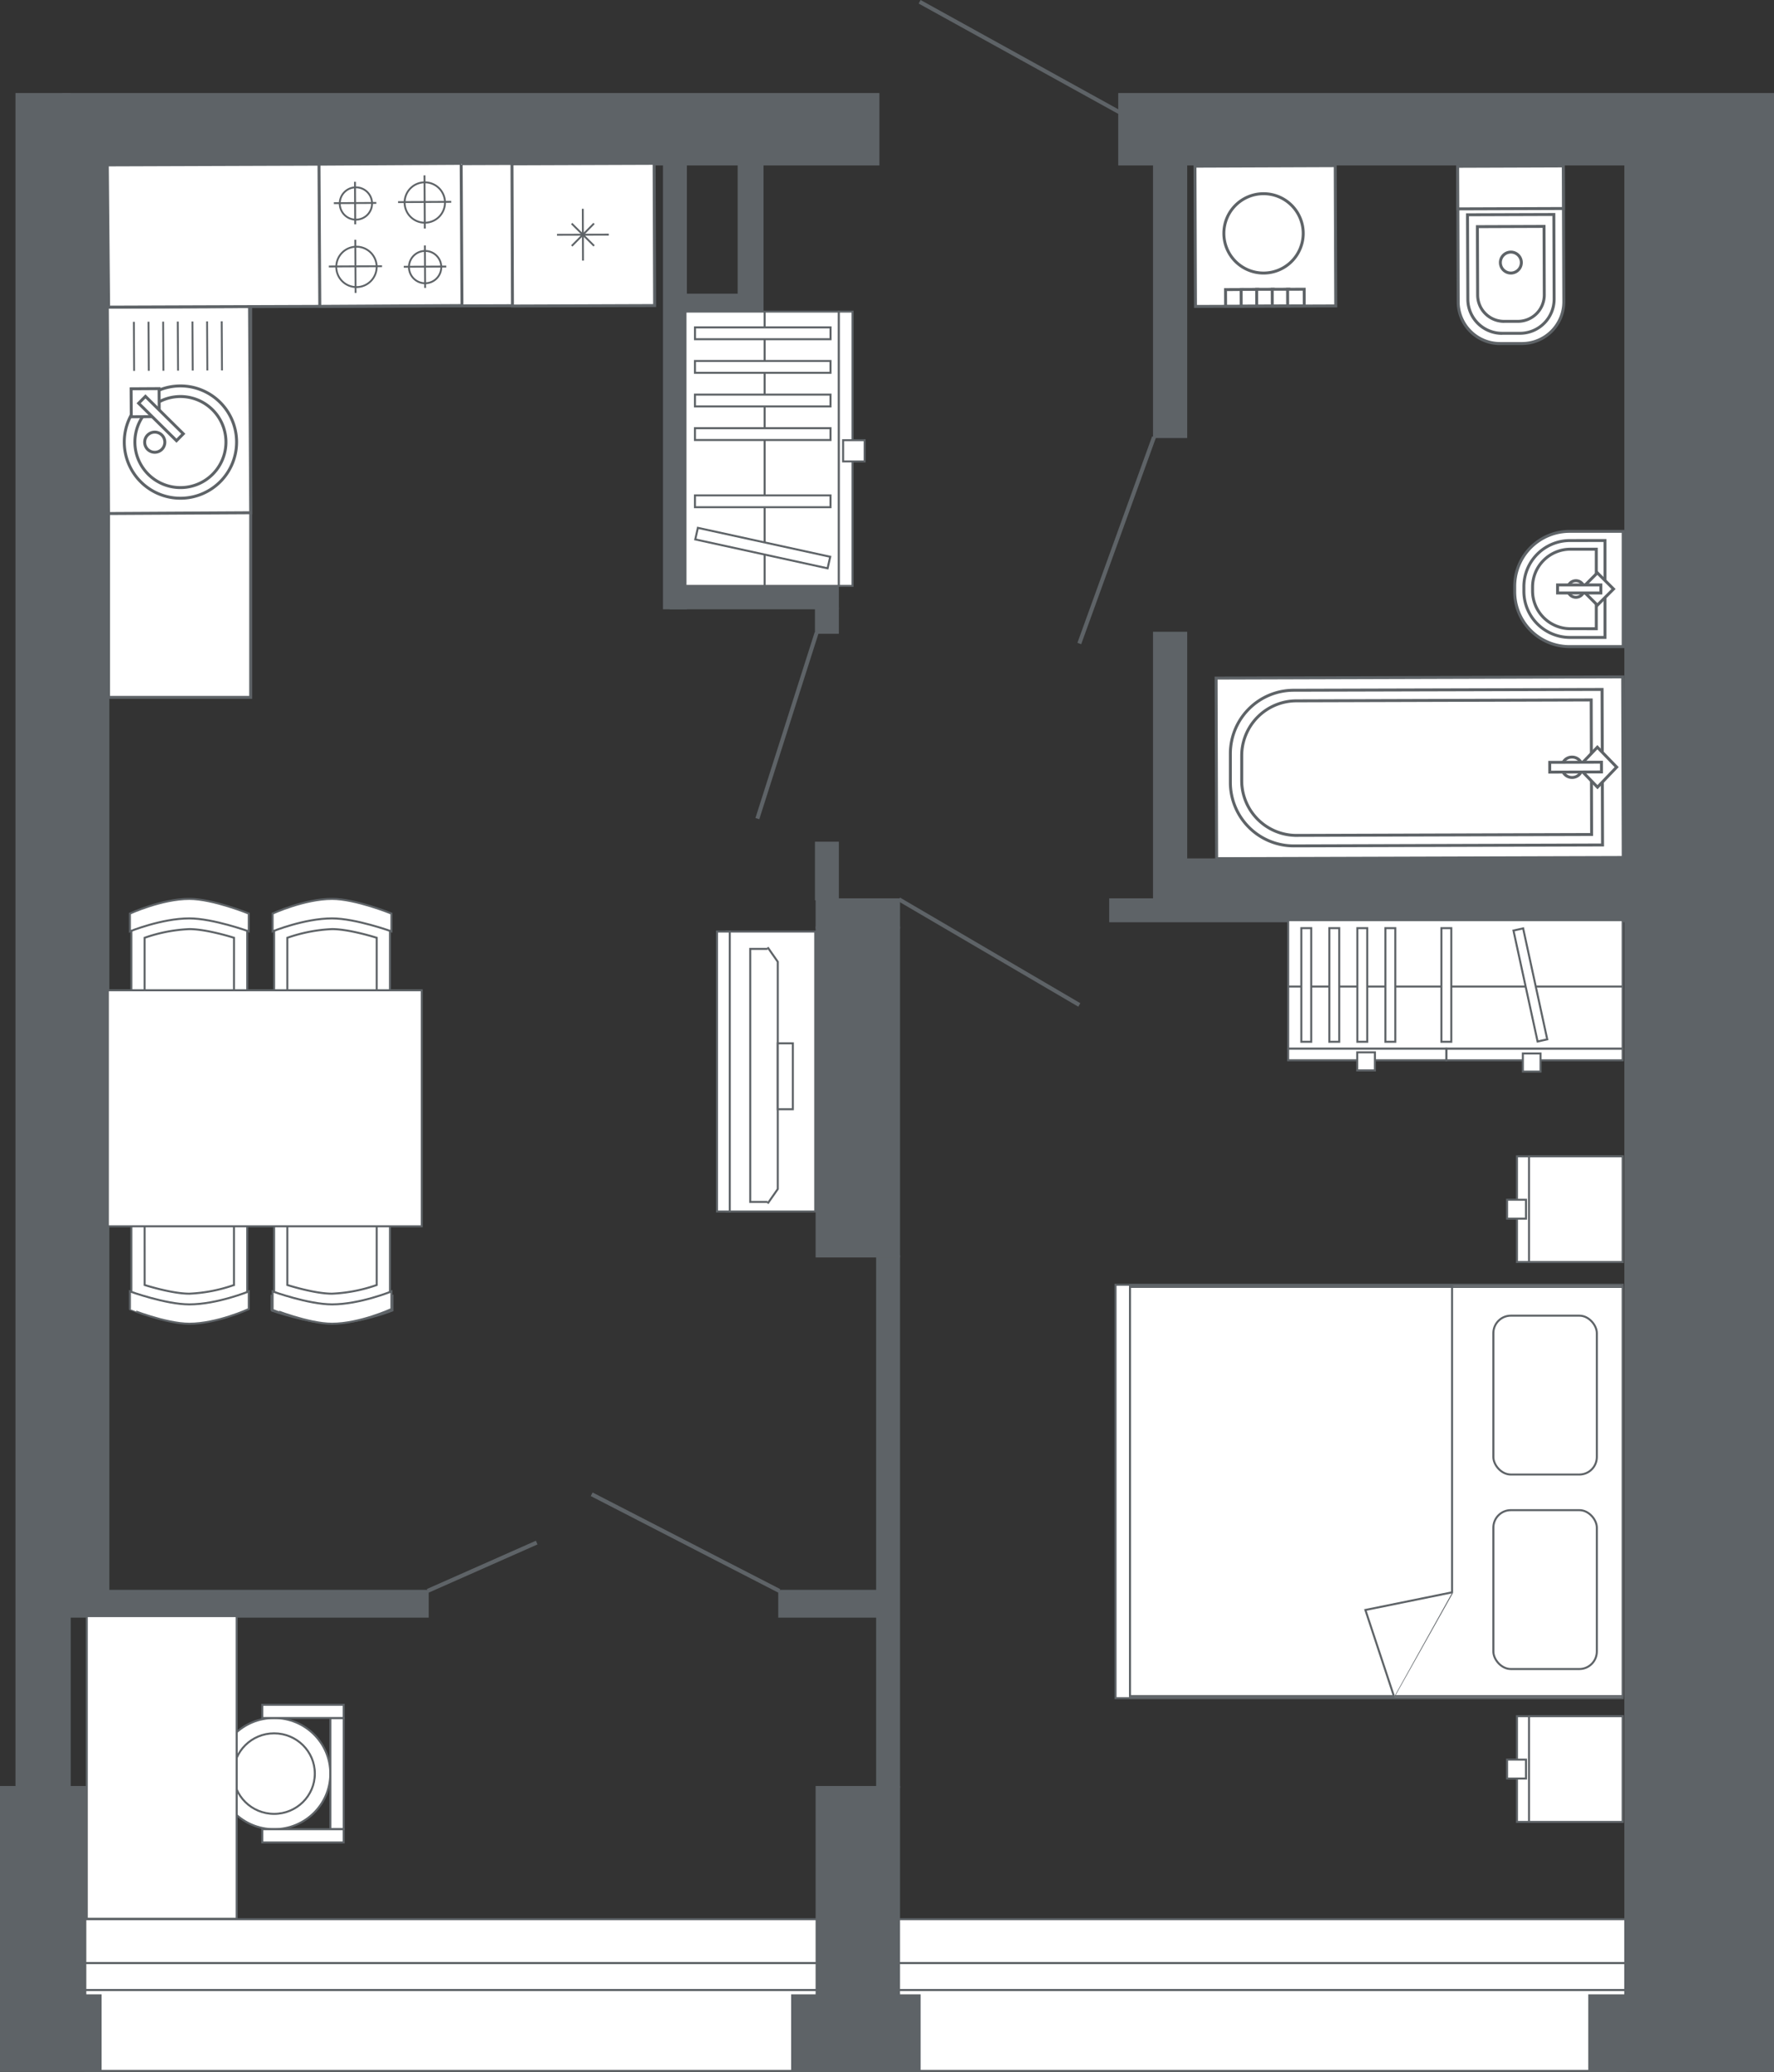
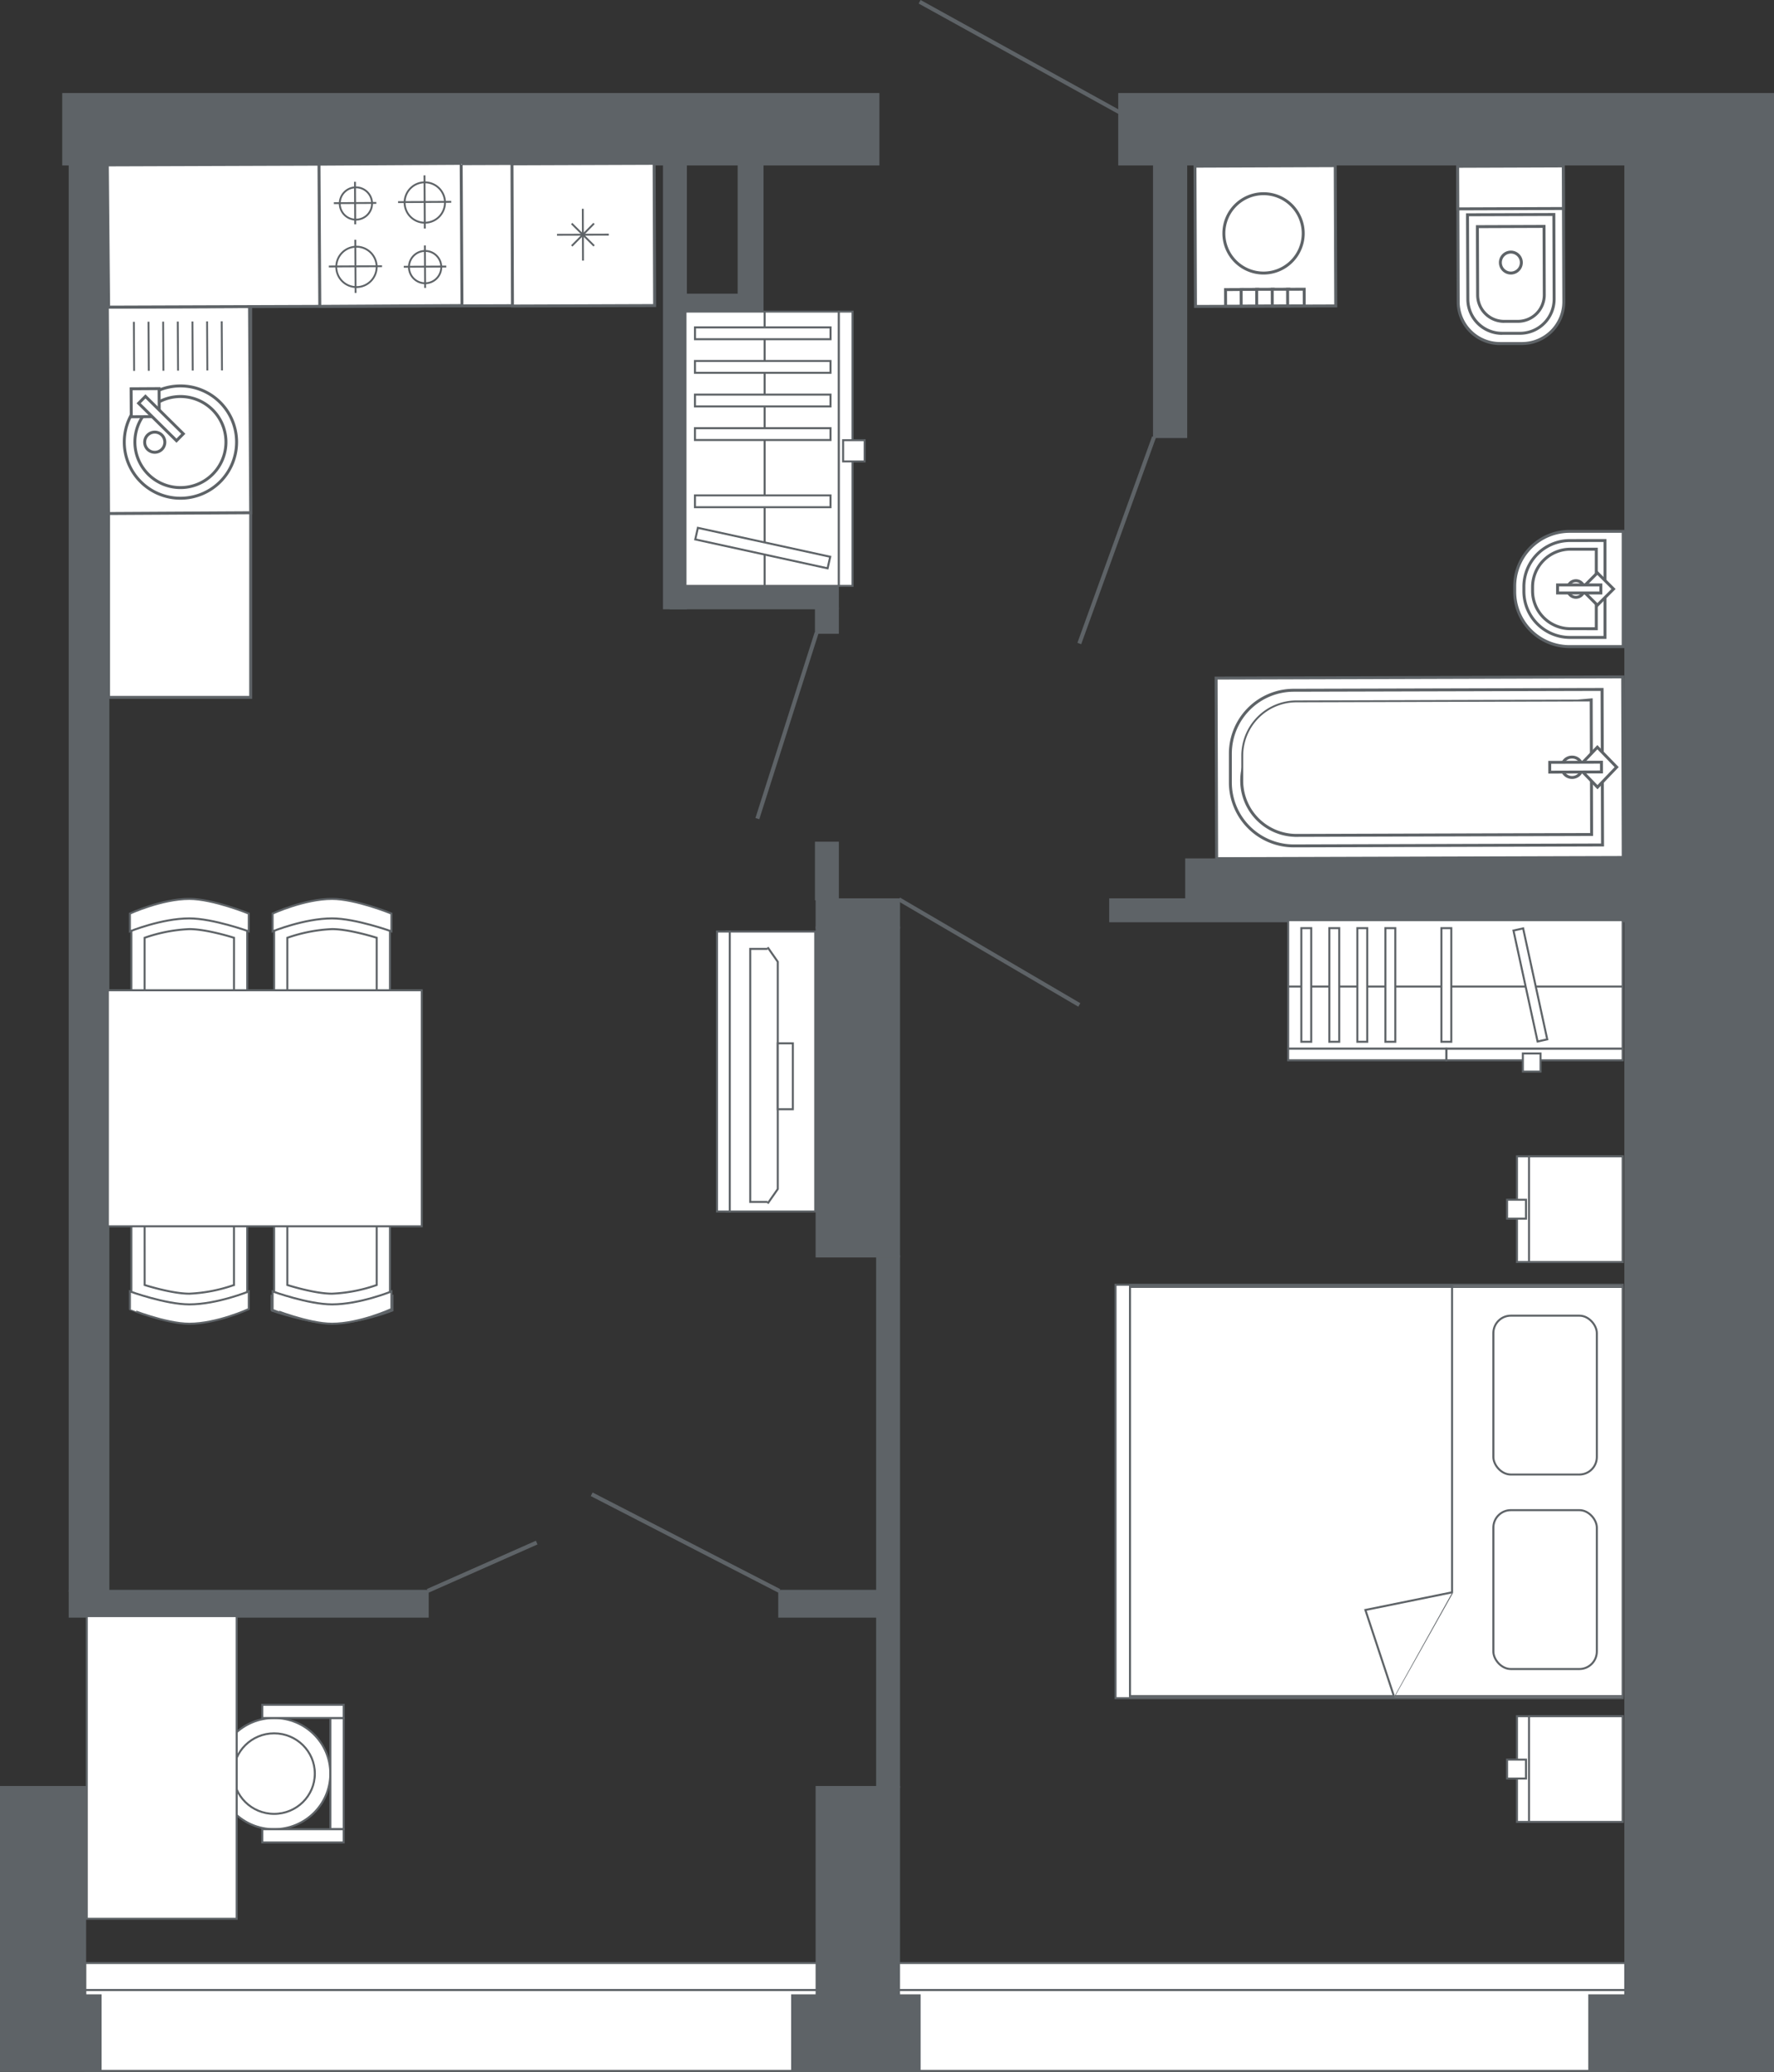
<svg xmlns="http://www.w3.org/2000/svg" viewBox="0 0 439.28 513.06">
  <rect x="0" y="0" width="439.28" height="513.06" fill="#333333" stroke="none" />
  <defs>
    <style>.cls-1,.cls-2,.cls-4{fill:#fff;}.cls-1,.cls-2,.cls-3,.cls-4{stroke:#5e6367;stroke-miterlimit:10;}.cls-1,.cls-3{stroke-width:0.5px;}.cls-3{fill:#5e6367;}.cls-4{stroke-width:0.46px;}</style>
  </defs>
  <g id="walls">
    <rect class="cls-1" x="21.08" y="486.09" width="381.38" height="6.7" />
-     <rect class="cls-1" x="21.08" y="475.25" width="381.38" height="10.84" />
    <rect class="cls-1" x="21.08" y="492.79" width="381.38" height="20.02" />
    <path class="cls-1" d="M209.19,173.81" transform="translate(-43.12 -37.21)" />
    <line class="cls-2" x1="285.76" y1="108.22" x2="267.26" y2="159.35" />
    <line class="cls-2" x1="202.21" y1="156.69" x2="187.54" y2="202.71" />
    <line class="cls-2" x1="222.62" y1="222.7" x2="267.26" y2="248.85" />
    <line class="cls-2" x1="146.51" y1="370.02" x2="192.96" y2="393.94" />
    <line class="cls-2" x1="132.9" y1="381.98" x2="105.91" y2="393.94" />
    <line class="cls-2" x1="227.72" y1="0.44" x2="280.21" y2="29.46" />
    <rect class="cls-3" x="0.25" y="494.1" width="24.66" height="18.71" />
    <rect class="cls-3" x="0.25" y="442.51" width="20.83" height="51.59" />
    <rect class="cls-3" x="196.15" y="494.1" width="31.57" height="18.71" />
    <rect class="cls-3" x="402.47" y="40.72" width="36.57" height="453.38" />
    <rect class="cls-3" x="202.21" y="442.51" width="20.41" height="51.59" />
    <rect class="cls-3" x="202.21" y="229.71" width="20.41" height="81.42" />
-     <rect class="cls-3" x="4.08" y="23.29" width="13.18" height="419.22" />
    <rect class="cls-3" x="393.54" y="494.1" width="45.49" height="18.71" />
    <rect class="cls-3" x="277.15" y="23.29" width="161.89" height="17.43" />
    <rect class="cls-3" x="15.66" y="23.29" width="201.85" height="17.43" />
    <rect class="cls-3" x="217.2" y="311.13" width="5.42" height="131.38" />
    <rect class="cls-3" x="17.26" y="393.94" width="88.65" height="6.38" />
    <rect class="cls-3" x="192.96" y="393.94" width="25.31" height="6.38" />
    <rect class="cls-3" x="17.26" y="40.72" width="9.57" height="353.21" />
    <rect class="cls-3" x="274.91" y="222.7" width="127.55" height="5.42" />
    <rect class="cls-3" x="202.21" y="222.7" width="20.41" height="7.02" />
    <rect class="cls-3" x="164.42" y="38.7" width="5.42" height="111.93" />
    <rect class="cls-3" x="166.07" y="145.21" width="41.4" height="5.42" />
    <rect class="cls-3" x="202.05" y="208.67" width="5.42" height="14.03" />
    <rect class="cls-3" x="202.05" y="150.63" width="5.42" height="6.06" />
-     <rect class="cls-3" x="285.76" y="156.69" width="7.97" height="66.01" />
    <rect class="cls-3" x="293.73" y="212.81" width="108.74" height="9.89" />
    <rect class="cls-3" x="285.76" y="40.72" width="7.97" height="67.5" />
    <polygon class="cls-3" points="168.57 72.97 182.91 72.97 182.91 40.72 188.81 40.72 188.81 77.71 168.57 77.71 168.57 72.97" />
  </g>
  <g id="Furniture">
    <rect class="cls-1" x="212.85" y="114.38" width="37.98" height="67.92" transform="translate(420.57 259.46) rotate(180)" />
    <line class="cls-1" x1="189.34" y1="77.16" x2="189.34" y2="145.08" />
    <rect class="cls-1" x="230.52" y="102.97" width="2.93" height="33.57" transform="translate(308.63 -149.45) rotate(90)" />
    <rect class="cls-1" x="230.52" y="111.29" width="2.93" height="33.57" transform="translate(316.94 -141.13) rotate(90)" />
    <rect class="cls-1" x="230.52" y="119.61" width="2.93" height="33.57" transform="translate(325.26 -132.81) rotate(90)" />
    <rect class="cls-1" x="230.52" y="127.93" width="2.93" height="33.57" transform="translate(333.58 -124.49) rotate(90)" />
    <rect class="cls-1" x="230.52" y="144.57" width="2.93" height="33.57" transform="translate(350.22 -107.85) rotate(90)" />
    <polygon class="cls-1" points="172.16 133.57 172.81 130.71 205.58 137.87 204.93 140.73 172.16 133.57" />
    <rect class="cls-1" x="250.84" y="114.38" width="3.39" height="67.92" transform="translate(461.95 259.46) rotate(-180)" />
    <rect class="cls-1" x="251.9" y="146.21" width="5.33" height="5.26" transform="translate(466 260.47) rotate(-180)" />
    <path class="cls-1" d="M111,329h28.69v29.51s-7.68,2.79-14.34,2.79c-5.69,0-14.35-2.79-14.35-2.79Z" transform="translate(-43.12 -37.21)" />
    <path class="cls-1" d="M114.27,332.64H136.4v22.77a38.51,38.51,0,0,1-11.06,2.15c-4.39,0-11.07-2.15-11.07-2.15Z" transform="translate(-43.12 -37.21)" />
    <path class="cls-2" d="M125.34,364.62c6.83,0,14.71-3.07,14.71-3.07v-3.09s-7.88,2.79-14.71,2.79c-5.84,0-14.72-2.79-14.72-2.79v3.09S119.5,364.62,125.34,364.62Z" transform="translate(-43.12 -37.21)" />
    <path class="cls-1" d="M111,329h28.69v29.51s-7.68,2.79-14.34,2.79c-5.69,0-14.35-2.79-14.35-2.79Z" transform="translate(-43.12 -37.21)" />
    <path class="cls-1" d="M114.27,332.64H136.4v22.77a38.51,38.51,0,0,1-11.06,2.15c-4.39,0-11.07-2.15-11.07-2.15Z" transform="translate(-43.12 -37.21)" />
    <path class="cls-1" d="M125.34,365c6.83,0,14.71-3.63,14.71-3.63V357s-7.88,3.21-14.71,3.21c-5.84,0-14.72-3.21-14.72-3.21v4.41S119.5,365,125.34,365Z" transform="translate(-43.12 -37.21)" />
    <path class="cls-1" d="M75.65,329h28.69v29.51s-7.68,2.79-14.35,2.79c-5.68,0-14.34-2.79-14.34-2.79Z" transform="translate(-43.12 -37.21)" />
    <path class="cls-1" d="M78.93,332.64h22.13v22.77A38.52,38.52,0,0,1,90,357.56c-4.38,0-11.06-2.15-11.06-2.15Z" transform="translate(-43.12 -37.21)" />
    <path class="cls-1" d="M90,365c6.84,0,14.72-3.63,14.72-3.63V357s-7.88,3.21-14.72,3.21c-5.83,0-14.71-3.21-14.71-3.21v4.41S84.16,365,90,365Z" transform="translate(-43.12 -37.21)" />
    <path class="cls-1" d="M104.34,295.89H75.65V266.37s7.68-2.78,14.34-2.78c5.69,0,14.35,2.78,14.35,2.78Z" transform="translate(-43.12 -37.21)" />
    <path class="cls-1" d="M101.06,292.2H78.93V269.43A38.51,38.51,0,0,1,90,267.28c4.39,0,11.07,2.15,11.07,2.15Z" transform="translate(-43.12 -37.21)" />
    <path class="cls-1" d="M90,259.8c-6.83,0-14.71,3.63-14.71,3.63v4.41s7.88-3.21,14.71-3.21c5.84,0,14.72,3.21,14.72,3.21v-4.41S95.83,259.8,90,259.8Z" transform="translate(-43.12 -37.21)" />
    <path class="cls-1" d="M139.68,295.89H111V266.37s7.68-2.78,14.35-2.78c5.68,0,14.34,2.78,14.34,2.78Z" transform="translate(-43.12 -37.21)" />
    <path class="cls-1" d="M136.4,292.2H114.27V269.43a38.52,38.52,0,0,1,11.07-2.15c4.38,0,11.06,2.15,11.06,2.15Z" transform="translate(-43.12 -37.21)" />
    <path class="cls-1" d="M125.34,259.8c-6.84,0-14.72,3.63-14.72,3.63v4.41s7.88-3.21,14.72-3.21c5.83,0,14.71,3.21,14.71,3.21v-4.41S131.17,259.8,125.34,259.8Z" transform="translate(-43.12 -37.21)" />
    <rect class="cls-1" x="69.84" y="282.43" width="77.72" height="58.44" transform="translate(174.27 586.09) rotate(-180)" />
    <rect class="cls-1" x="387.59" y="239.58" width="31.84" height="82.83" transform="translate(79.4 647.29) rotate(-90)" />
    <line class="cls-1" x1="318.98" y1="244.29" x2="401.81" y2="244.29" />
    <rect class="cls-1" x="322.24" y="229.83" width="2.45" height="28.14" />
    <rect class="cls-1" x="329.17" y="229.83" width="2.45" height="28.14" />
    <rect class="cls-1" x="336.11" y="229.83" width="2.45" height="28.14" />
    <rect class="cls-1" x="343.05" y="229.83" width="2.45" height="28.14" />
    <rect class="cls-1" x="356.92" y="229.83" width="2.45" height="28.14" />
    <polygon class="cls-1" points="377.16 229.89 374.77 230.43 380.74 257.9 383.13 257.37 377.16 229.89" />
    <rect class="cls-1" x="421.67" y="276.5" width="2.85" height="43.67" transform="translate(81.64 684.22) rotate(-90)" />
    <rect class="cls-1" x="420.16" y="298.12" width="4.47" height="4.38" transform="translate(78.97 685.5) rotate(-90)" />
    <rect class="cls-1" x="380.26" y="278.75" width="2.85" height="39.16" transform="translate(40.22 642.8) rotate(-90)" />
-     <rect class="cls-1" x="379.16" y="297.84" width="4.47" height="4.38" transform="translate(38.24 644.22) rotate(-90)" />
    <rect class="cls-1" x="179.9" y="230.68" width="21.97" height="69.31" />
    <rect class="cls-1" x="220.66" y="267.89" width="3.15" height="69.31" transform="translate(401.36 567.88) rotate(-180)" />
    <polyline class="cls-1" points="190.09 297.63 185.77 297.63 185.77 234.97 190.09 234.97" />
    <polyline class="cls-1" points="190.09 234.58 192.59 238.16 192.59 294.44 190.09 298.02" />
    <rect class="cls-1" x="192.59" y="258.35" width="3.73" height="16.32" />
    <rect class="cls-1" x="276.23" y="318.14" width="125.58" height="102.37" />
    <rect class="cls-1" x="279.81" y="318.67" width="122" height="101.33" />
    <rect class="cls-1" x="369.79" y="373.95" width="25.62" height="39.34" rx="4.33" />
    <polygon class="cls-1" points="359.56 318.67 279.81 318.67 279.81 419.99 345.18 419.99 359.56 394.36 359.56 318.67" />
    <polyline class="cls-1" points="359.63 394.29 338.1 398.67 345.22 420.18" />
    <rect class="cls-1" x="369.79" y="325.79" width="25.62" height="39.34" rx="4.33" />
    <rect class="cls-1" x="375.64" y="424.98" width="26.17" height="26.17" />
    <rect class="cls-1" x="373.19" y="435.73" width="4.68" height="4.68" />
    <rect class="cls-1" x="378.62" y="424.98" width="23.19" height="26.17" />
    <rect class="cls-1" x="375.64" y="286.34" width="26.17" height="26.17" />
    <rect class="cls-1" x="373.19" y="297.09" width="4.68" height="4.68" />
    <rect class="cls-1" x="378.62" y="286.34" width="23.19" height="26.17" />
    <rect class="cls-2" x="27.01" y="75.92" width="34.93" height="96.63" />
    <rect class="cls-4" x="27.01" y="75.92" width="34.93" height="96.63" />
    <rect class="cls-2" x="69.97" y="113.33" width="34.93" height="50.82" transform="translate(-43.88 -36.73) rotate(-0.32)" />
    <rect class="cls-4" x="69.97" y="113.33" width="34.93" height="50.82" transform="translate(-43.88 -36.73) rotate(-0.32)" />
    <path class="cls-2" d="M87.87,160.45a13.77,13.77,0,1,1,13.7-13.85,13.77,13.77,0,0,1-13.7,13.85" transform="translate(-43.12 -37.21)" />
    <path class="cls-4" d="M87.87,160.45a13.77,13.77,0,1,1,13.7-13.85A13.77,13.77,0,0,1,87.87,160.45Z" transform="translate(-43.12 -37.21)" />
    <path class="cls-2" d="M84.93,157.44a11.14,11.14,0,1,1,13.63-7.89,11.13,11.13,0,0,1-13.63,7.89" transform="translate(-43.12 -37.21)" />
    <path class="cls-4" d="M84.93,157.44a11.14,11.14,0,1,1,13.63-7.89A11.13,11.13,0,0,1,84.93,157.44Z" transform="translate(-43.12 -37.21)" />
    <line class="cls-4" x1="54.9" y1="79.56" x2="54.97" y2="91.72" />
    <line class="cls-4" x1="51.28" y1="79.59" x2="51.34" y2="91.73" />
    <line class="cls-4" x1="47.65" y1="79.61" x2="47.72" y2="91.76" />
    <line class="cls-4" x1="44.02" y1="79.63" x2="44.09" y2="91.78" />
    <line class="cls-4" x1="40.4" y1="79.65" x2="40.46" y2="91.8" />
    <line class="cls-4" x1="36.77" y1="79.67" x2="36.84" y2="91.82" />
    <line class="cls-4" x1="33.15" y1="79.69" x2="33.21" y2="91.84" />
    <path class="cls-2" d="M81.45,149.07a2.36,2.36,0,1,1,2.35-2.37,2.36,2.36,0,0,1-2.35,2.37" transform="translate(-43.12 -37.21)" />
    <path class="cls-4" d="M81.45,149.07a2.36,2.36,0,1,1,2.35-2.37A2.36,2.36,0,0,1,81.45,149.07Z" transform="translate(-43.12 -37.21)" />
    <rect class="cls-2" x="75.73" y="133.61" width="6.66" height="6.66" transform="translate(-43.92 -36.75) rotate(-0.34)" />
    <rect class="cls-4" x="75.73" y="133.61" width="6.66" height="6.66" transform="translate(-43.92 -36.75) rotate(-0.34)" />
    <rect class="cls-2" x="81.91" y="134.42" width="2.13" height="12.91" transform="translate(-118.66 63.61) rotate(-45.33)" />
    <rect class="cls-4" x="81.91" y="134.42" width="2.13" height="12.91" transform="translate(-118.66 63.61) rotate(-45.33)" />
    <polygon class="cls-2" points="136.8 75.53 27.03 75.91 26.71 40.97 136.5 40.59 136.8 75.53" />
    <polygon class="cls-4" points="136.8 75.53 27.03 75.91 26.71 40.97 136.5 40.59 136.8 75.53" />
    <rect class="cls-2" x="122.34" y="77.9" width="34.94" height="34.94" transform="translate(-43.65 -36.43) rotate(-0.32)" />
    <rect class="cls-4" x="122.34" y="77.9" width="34.94" height="34.94" transform="translate(-43.65 -36.43) rotate(-0.32)" />
    <path class="cls-4" d="M144.39,103.41a4,4,0,1,1,4,3.94A4,4,0,0,1,144.39,103.41Z" transform="translate(-43.12 -37.21)" />
    <path class="cls-4" d="M126.39,103.37a5,5,0,1,1,5,4.93A5,5,0,0,1,126.39,103.37Z" transform="translate(-43.12 -37.21)" />
    <path class="cls-4" d="M143.31,87.43a5,5,0,1,1,5,4.93A5,5,0,0,1,143.31,87.43Z" transform="translate(-43.12 -37.21)" />
    <path class="cls-4" d="M127.25,87.66a4,4,0,1,1,4,3.94A4,4,0,0,1,127.25,87.66Z" transform="translate(-43.12 -37.21)" />
    <line class="cls-4" x1="105.27" y1="71.29" x2="105.21" y2="60.77" />
    <line class="cls-4" x1="99.98" y1="66.06" x2="110.5" y2="66" />
    <line class="cls-4" x1="88.05" y1="72.53" x2="87.98" y2="59.37" />
    <line class="cls-4" x1="81.43" y1="65.99" x2="94.6" y2="65.92" />
    <line class="cls-4" x1="105.19" y1="56.59" x2="105.11" y2="43.43" />
    <line class="cls-4" x1="98.57" y1="50.05" x2="111.73" y2="49.98" />
    <line class="cls-4" x1="87.96" y1="55.55" x2="87.9" y2="45.02" />
    <line class="cls-4" x1="82.67" y1="50.31" x2="93.19" y2="50.25" />
    <rect class="cls-2" x="170.08" y="77.87" width="34.93" height="34.94" transform="translate(-43.44 -36.57) rotate(-0.2)" />
    <rect class="cls-4" x="170.08" y="77.87" width="34.93" height="34.94" transform="translate(-43.44 -36.57) rotate(-0.2)" />
    <line class="cls-4" x1="137.92" y1="58.14" x2="150.75" y2="58.1" />
    <line class="cls-4" x1="144.36" y1="64.53" x2="144.31" y2="51.71" />
    <line class="cls-4" x1="141.58" y1="60.9" x2="147.09" y2="55.34" />
    <line class="cls-4" x1="147.11" y1="60.88" x2="141.56" y2="55.36" />
    <rect class="cls-2" x="344.46" y="205.1" width="100.41" height="44.45" transform="translate(-43.8 -36.03) rotate(-0.17)" />
    <rect class="cls-4" x="344.46" y="205.1" width="100.41" height="44.45" transform="translate(-43.8 -36.03) rotate(-0.17)" />
    <path class="cls-2" d="M439.69,208.07l.12,38.24-76.28.23A15.57,15.57,0,0,1,347.92,231l0-7.12a15.57,15.57,0,0,1,15.52-15.61Z" transform="translate(-43.12 -37.21)" />
    <path class="cls-4" d="M439.69,208.07l.12,38.24-76.28.23A15.57,15.57,0,0,1,347.92,231l0-7.12a15.57,15.57,0,0,1,15.52-15.61Z" transform="translate(-43.12 -37.21)" />
-     <path class="cls-2" d="M437,210.67l.1,33.05-72.88.22a13.43,13.43,0,0,1-13.49-13.4l0-6.16a13.45,13.45,0,0,1,13.41-13.49Z" transform="translate(-43.12 -37.21)" />
+     <path class="cls-2" d="M437,210.67l.1,33.05-72.88.22a13.43,13.43,0,0,1-13.49-13.4a13.45,13.45,0,0,1,13.41-13.49Z" transform="translate(-43.12 -37.21)" />
    <path class="cls-4" d="M437,210.67l.1,33.05-72.88.22a13.43,13.43,0,0,1-13.49-13.4l0-6.16a13.45,13.45,0,0,1,13.41-13.49Z" transform="translate(-43.12 -37.21)" />
    <path class="cls-2" d="M432.29,224.82a2.39,2.39,0,1,1-2.28,2.4,2.35,2.35,0,0,1,2.28-2.4" transform="translate(-43.12 -37.21)" />
    <path class="cls-4" d="M432.29,224.82a2.39,2.39,0,1,1-2.28,2.4A2.35,2.35,0,0,1,432.29,224.82Z" transform="translate(-43.12 -37.21)" />
    <polygon class="cls-2" points="395.54 185.22 400.13 189.96 395.57 194.73 390.98 189.99 395.54 185.22" />
    <polygon class="cls-4" points="395.54 185.22 400.13 189.96 395.57 194.73 390.98 189.99 395.54 185.22" />
    <rect class="cls-2" x="427.02" y="226.08" width="12.54" height="2.15" transform="translate(-43.89 -35.75) rotate(-0.19)" />
    <rect class="cls-4" x="427.02" y="226.08" width="12.54" height="2.15" transform="translate(-43.89 -35.75) rotate(-0.19)" />
    <path class="cls-2" d="M414.58,122.14l5.46,0a10.22,10.22,0,0,0,10.18-10.25l-.13-33.47-25.88.1.12,33.46a10.22,10.22,0,0,0,10.25,10.18" transform="translate(-43.12 -37.21)" />
    <path class="cls-4" d="M414.58,122.14l5.46,0a10.22,10.22,0,0,0,10.18-10.25l-.13-33.47-25.88.1.12,33.46A10.22,10.22,0,0,0,414.58,122.14Z" transform="translate(-43.12 -37.21)" />
    <path class="cls-2" d="M415.08,119.61l4.45,0a8.33,8.33,0,0,0,8.29-8.36l-.07-20.79-21.11.07.08,20.8a8.34,8.34,0,0,0,8.36,8.3" transform="translate(-43.12 -37.21)" />
    <path class="cls-4" d="M415.08,119.61l4.45,0a8.33,8.33,0,0,0,8.29-8.36l-.07-20.79-21.11.07.08,20.8A8.34,8.34,0,0,0,415.08,119.61Z" transform="translate(-43.12 -37.21)" />
    <path class="cls-2" d="M415.58,116.65H419a6.4,6.4,0,0,0,6.38-6.43l-.06-16.81-16.23.06.06,16.81a6.4,6.4,0,0,0,6.43,6.38" transform="translate(-43.12 -37.21)" />
    <path class="cls-4" d="M415.58,116.65H419a6.4,6.4,0,0,0,6.38-6.43l-.06-16.81-16.23.06.06,16.81A6.4,6.4,0,0,0,415.58,116.65Z" transform="translate(-43.12 -37.21)" />
    <path class="cls-2" d="M414.78,102.24a2.46,2.46,0,1,1,2.47,2.45,2.47,2.47,0,0,1-2.47-2.45" transform="translate(-43.12 -37.21)" />
    <path class="cls-4" d="M414.78,102.24a2.46,2.46,0,1,1,2.47,2.45A2.47,2.47,0,0,1,414.78,102.24Z" transform="translate(-43.12 -37.21)" />
    <rect class="cls-2" x="404.23" y="78.45" width="25.89" height="10.27" transform="translate(-43.42 -35.72) rotate(-0.2)" />
    <rect class="cls-4" x="404.23" y="78.45" width="25.89" height="10.27" transform="translate(-43.42 -35.72) rotate(-0.2)" />
    <rect class="cls-2" x="339.21" y="78.46" width="34.46" height="34.46" transform="translate(-43.46 -35.93) rotate(-0.21)" />
    <rect class="cls-4" x="339.21" y="78.46" width="34.46" height="34.46" transform="translate(-43.46 -35.93) rotate(-0.21)" />
    <rect class="cls-2" x="346.74" y="109.05" width="3.85" height="3.85" transform="translate(-43.55 -35.87) rotate(-0.22)" />
    <rect class="cls-4" x="346.74" y="109.05" width="3.85" height="3.85" transform="translate(-43.55 -35.87) rotate(-0.22)" />
    <rect class="cls-2" x="350.59" y="109.04" width="3.84" height="3.85" transform="translate(-43.48 -36.07) rotate(-0.19)" />
    <rect class="cls-4" x="350.59" y="109.04" width="3.84" height="3.85" transform="translate(-43.48 -36.07) rotate(-0.19)" />
    <rect class="cls-2" x="354.43" y="109.02" width="3.84" height="3.85" transform="translate(-43.48 -36.06) rotate(-0.19)" />
    <rect class="cls-4" x="354.43" y="109.02" width="3.84" height="3.85" transform="translate(-43.48 -36.06) rotate(-0.19)" />
    <rect class="cls-2" x="358.28" y="109.01" width="3.85" height="3.85" transform="translate(-43.48 -36.05) rotate(-0.19)" />
    <rect class="cls-4" x="358.28" y="109.01" width="3.85" height="3.85" transform="translate(-43.48 -36.05) rotate(-0.19)" />
    <rect class="cls-2" x="362.09" y="109" width="3.84" height="3.85" transform="translate(-43.48 -36.03) rotate(-0.19)" />
    <rect class="cls-4" x="362.09" y="109" width="3.84" height="3.85" transform="translate(-43.48 -36.03) rotate(-0.19)" />
    <path class="cls-2" d="M356,85.31A9.69,9.69,0,1,1,346.31,95,9.69,9.69,0,0,1,356,85.31" transform="translate(-43.12 -37.21)" />
    <path class="cls-4" d="M356,85.31A9.69,9.69,0,1,1,346.31,95,9.69,9.69,0,0,1,356,85.31Z" transform="translate(-43.12 -37.21)" />
    <path class="cls-2" d="M444.92,168.92v28.27H431.79a13.44,13.44,0,0,1-13.46-13.44v-1.36a13.46,13.46,0,0,1,13.44-13.47Z" transform="translate(-43.12 -37.21)" />
    <path class="cls-4" d="M444.92,168.92v28.27H431.79a13.44,13.44,0,0,1-13.46-13.44v-1.36a13.46,13.46,0,0,1,13.44-13.47Z" transform="translate(-43.12 -37.21)" />
    <path class="cls-2" d="M440.41,171.19l0,23.73H431.9a11.29,11.29,0,0,1-11.3-11.29v-1.14a11.28,11.28,0,0,1,11.28-11.29Z" transform="translate(-43.12 -37.21)" />
    <path class="cls-4" d="M440.41,171.19l0,23.73H431.9a11.29,11.29,0,0,1-11.3-11.29v-1.14a11.28,11.28,0,0,1,11.28-11.29Z" transform="translate(-43.12 -37.21)" />
    <path class="cls-2" d="M438.26,173.34l0,19.42H432a9.24,9.24,0,0,1-9.25-9.24v-.94a9.24,9.24,0,0,1,9.24-9.24Z" transform="translate(-43.12 -37.21)" />
    <path class="cls-4" d="M438.26,173.34l0,19.42H432a9.24,9.24,0,0,1-9.25-9.24v-.94a9.24,9.24,0,0,1,9.24-9.24Z" transform="translate(-43.12 -37.21)" />
    <path class="cls-2" d="M433.34,181.14a1.92,1.92,0,1,1-1.91,1.92,1.92,1.92,0,0,1,1.91-1.92" transform="translate(-43.12 -37.21)" />
    <path class="cls-4" d="M433.34,181.14a1.92,1.92,0,1,1-1.91,1.92A1.92,1.92,0,0,1,433.34,181.14Z" transform="translate(-43.12 -37.21)" />
    <rect class="cls-2" x="435.96" y="180.36" width="5.39" height="5.39" transform="translate(-43.98 326.82) rotate(-45.03)" />
    <rect class="cls-4" x="435.96" y="180.36" width="5.39" height="5.39" transform="translate(-43.98 326.82) rotate(-45.03)" />
    <rect class="cls-2" x="385.82" y="144.98" width="10.45" height="1.72" />
    <rect class="cls-4" x="385.82" y="144.98" width="10.45" height="1.72" />
    <ellipse class="cls-1" cx="67.88" cy="439.19" rx="13.92" ry="13.77" />
    <rect class="cls-1" x="112.8" y="474.75" width="27.53" height="3.31" transform="translate(559.86 312.62) rotate(90)" />
    <rect class="cls-1" x="64.95" y="452.96" width="20.15" height="3.27" />
    <rect class="cls-1" x="64.95" y="422.15" width="20.15" height="3.27" />
    <ellipse class="cls-1" cx="67.88" cy="439.19" rx="10.08" ry="9.97" />
    <rect class="cls-1" x="45.71" y="456.32" width="74.94" height="37.12" transform="translate(514.93 354.48) rotate(90)" />
  </g>
</svg>